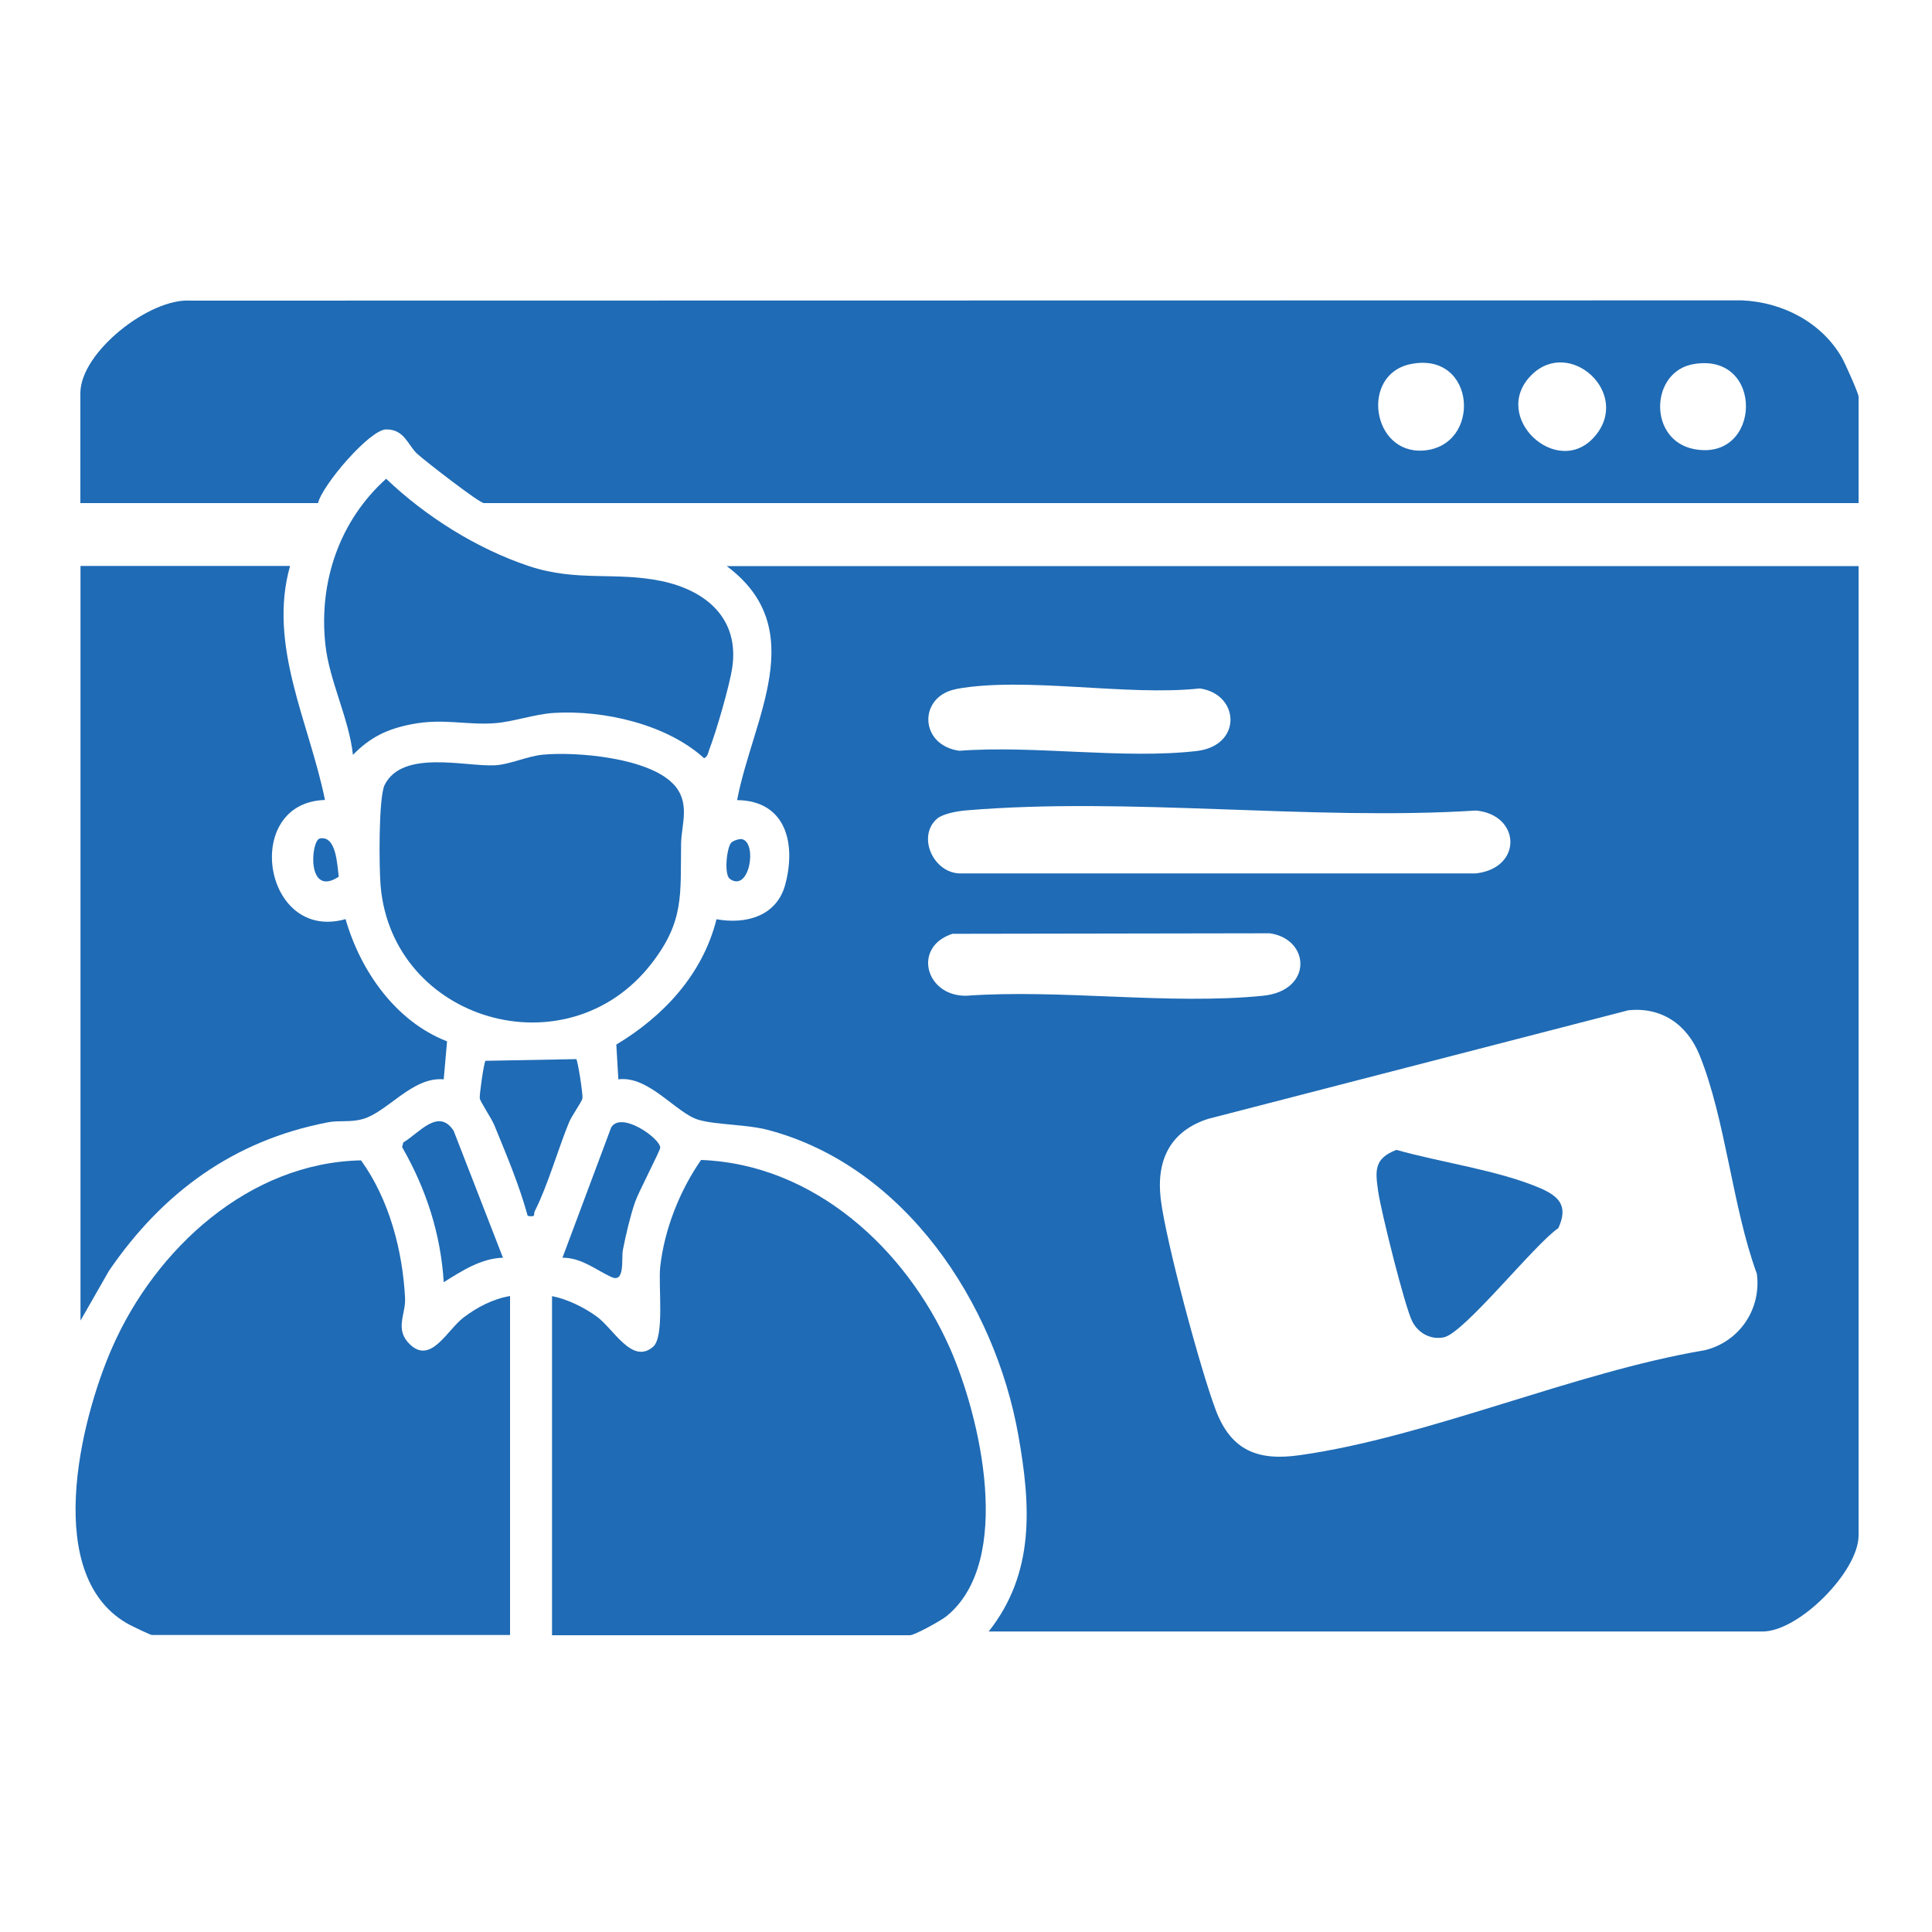
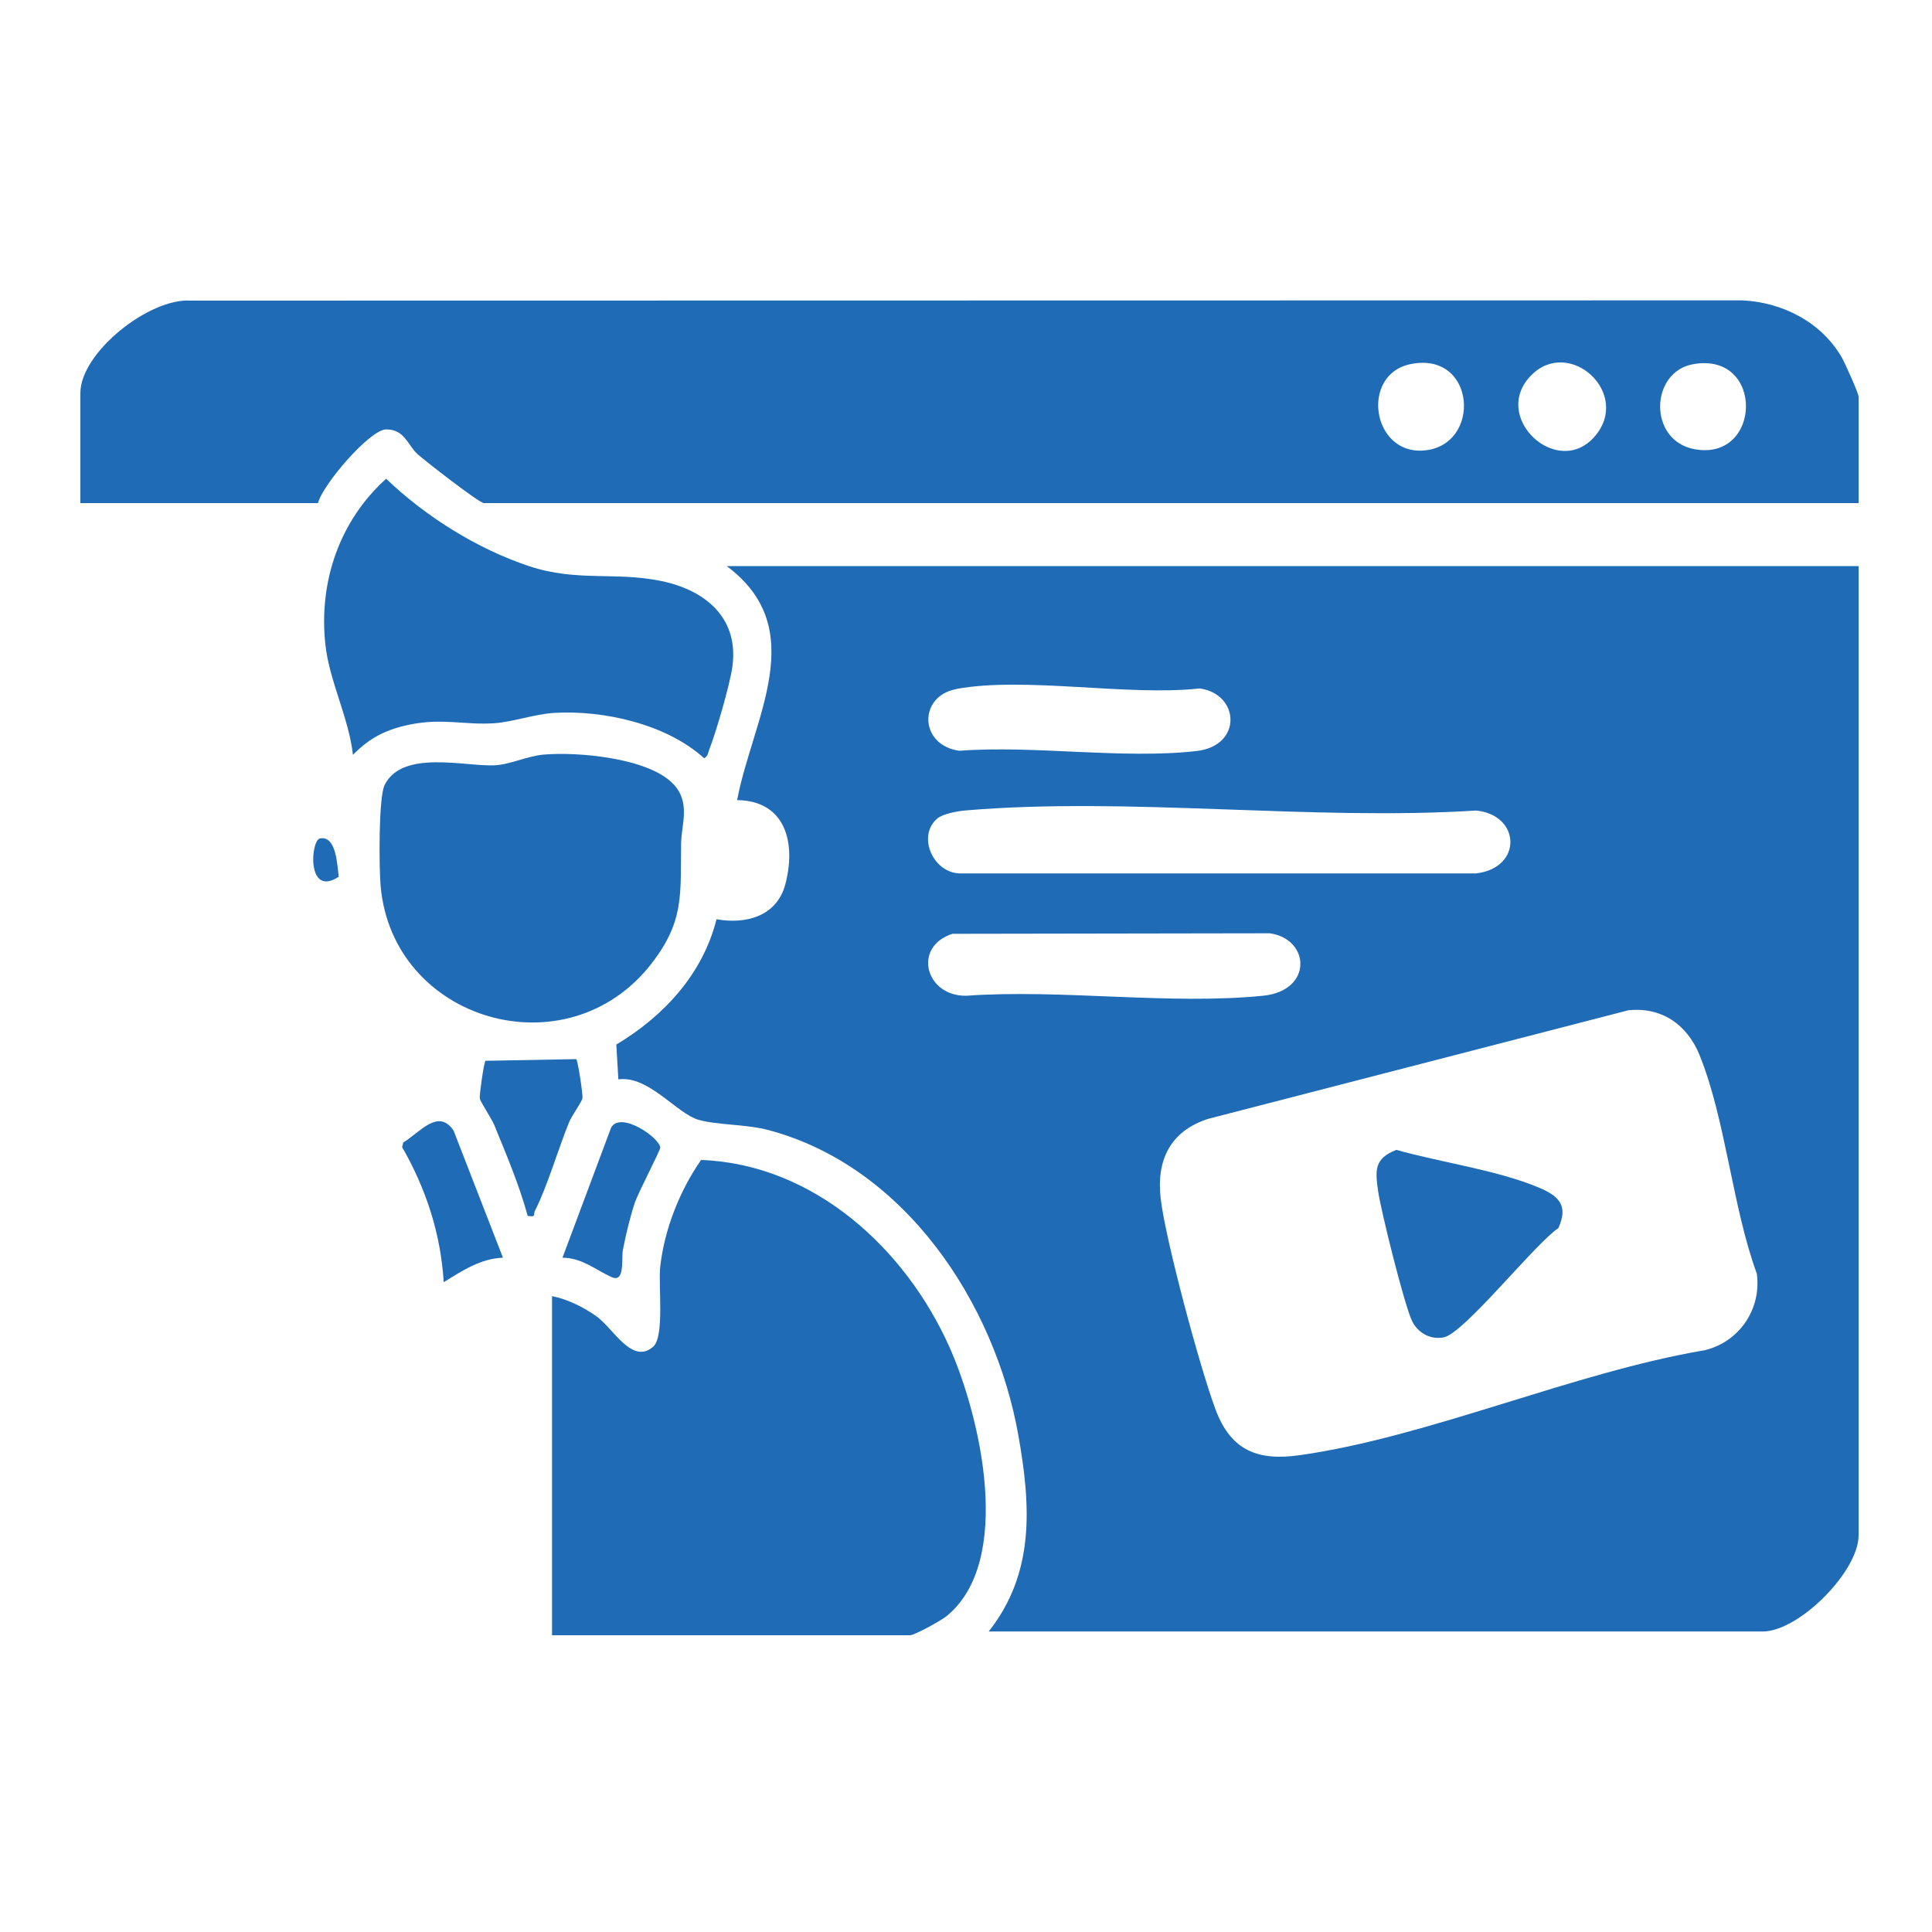
<svg xmlns="http://www.w3.org/2000/svg" id="Layer_1" data-name="Layer 1" viewBox="0 0 150 150">
  <defs>
    <style>
      .cls-1 {
        fill: #1f6bb5;
      }
    </style>
  </defs>
  <path class="cls-1" d="M144.3,43.94v75.27c0,2.79-4.62,7.46-7.46,7.46h-60.08c3.6-4.55,3.27-9.78,2.31-15.2-1.82-10.32-8.82-20.91-19.4-23.73-1.74-.46-4.03-.39-5.44-.8-1.72-.5-3.86-3.45-6.22-3.14l-.16-2.7c3.69-2.21,6.71-5.47,7.78-9.73,2.26.41,4.66-.22,5.33-2.67.86-3.17.09-6.53-3.73-6.58,1.19-6.3,5.78-13.26-.81-18.17h87.88ZM74.25,53.5c-2.96.54-2.91,4.35.23,4.79,5.83-.44,12.72.67,18.42.02,3.58-.41,3.36-4.42.25-4.86-5.64.62-13.53-.94-18.9.04ZM72.77,63.55c-1.64,1.39-.26,4.4,1.96,4.26h39.87c3.64-.42,3.47-4.55,0-4.88-12.81.81-26.95-1.08-39.61-.01-.62.05-1.76.25-2.22.63ZM73.98,72.49c-3.16.99-2.14,4.86,1.03,4.82,7.38-.53,15.79.73,23.05,0,3.89-.39,3.67-4.41.52-4.85l-24.6.04ZM126.34,78.46l-32.55,8.41c-2.95.96-4.03,3.22-3.67,6.23.4,3.29,3.06,13.15,4.26,16.35s3.31,3.99,6.53,3.53c10-1.41,21.29-6.44,31.45-8.15,2.68-.65,4.41-3.19,4.04-5.94-1.9-5.18-2.42-11.98-4.45-16.98-.97-2.39-2.99-3.78-5.62-3.46Z" />
  <path class="cls-1" d="M144.3,39.06H37.57c-.36,0-4.55-3.26-5.15-3.8-.76-.68-1-1.94-2.45-1.92-1.26.02-4.93,4.29-5.28,5.72H6.24v-8.54c0-3.16,5.36-7.39,8.55-7.18l120.44-.02c3.15.13,6.18,1.69,7.77,4.44.24.42,1.3,2.78,1.3,3.04v8.27ZM109.51,28.27c-3.9.8-3.01,6.99.99,6.71,4.58-.32,4.13-7.76-.99-6.71ZM118.9,29.12c-3.24,3.24,2.02,8.11,4.91,4.77s-1.94-7.74-4.91-4.77ZM131.48,28.27c-3.38.58-3.54,5.92.06,6.6,5.25,1,5.48-7.56-.06-6.6Z" />
-   <path class="cls-1" d="M39.6,100.63v26.31H11.8c-.13,0-1.4-.62-1.68-.76-6.91-3.62-3.9-15.9-1.4-21.58,3.36-7.64,10.61-14.33,19.31-14.51,2.19,3.04,3.23,6.99,3.42,10.71.06,1.26-.86,2.44.42,3.62,1.61,1.48,2.85-1.16,4.12-2.13,1.07-.81,2.28-1.44,3.62-1.67Z" />
  <path class="cls-1" d="M42.86,126.94v-26.31c1.2.24,2.46.86,3.45,1.57,1.31.93,2.76,3.79,4.4,2.36.9-.78.39-4.77.55-6.22.33-2.91,1.51-5.89,3.17-8.28,8.74.32,15.88,6.87,19.3,14.56,2.38,5.35,5,16.57-.23,20.85-.41.34-2.49,1.49-2.85,1.49h-27.8Z" />
-   <path class="cls-1" d="M22.52,43.94c-1.75,6.19,1.51,12.2,2.71,18.17-6.49.19-4.82,11.07,1.6,9.25,1.15,4.01,3.88,7.94,7.88,9.49l-.26,2.95c-2.43-.22-4.35,2.53-6.28,3.08-.97.28-1.81.08-2.73.26-7.31,1.41-12.82,5.45-16.97,11.51l-2.22,3.88v-58.59h16.27Z" />
  <path class="cls-1" d="M52.26,60.85c1.38,1.45.65,3.1.62,4.64-.06,3.98.27,6.02-2.32,9.35-6.56,8.41-20.1,4.44-21.01-6.07-.12-1.39-.17-6.88.32-7.84,1.39-2.74,6.22-1.41,8.51-1.51,1.2-.05,2.51-.71,3.8-.83,2.63-.24,8.15.25,10.07,2.26Z" />
  <path class="cls-1" d="M27.4,58.59c-.31-2.83-1.85-5.77-2.14-8.57-.52-4.86,1.1-9.59,4.72-12.85,3.06,2.93,7.07,5.45,11.11,6.79,3.71,1.23,6.68.41,10.25,1.15s6.07,2.99,5.51,6.73c-.21,1.41-1.25,4.99-1.78,6.35-.1.26-.09.51-.4.68-2.92-2.65-7.79-3.75-11.66-3.52-1.49.09-3.18.7-4.62.8-2.22.16-3.97-.4-6.44.08-1.89.37-3.2,1-4.54,2.37Z" />
  <path class="cls-1" d="M44.73,82.21c.13.09.54,2.77.49,3.06s-.84,1.36-1.05,1.89c-.85,2.09-1.67,4.95-2.64,6.85-.15.28.14.51-.56.39-.66-2.41-1.65-4.74-2.59-7.04-.23-.55-1.09-1.82-1.13-2.08s.31-2.74.44-2.92l7.06-.13Z" />
  <path class="cls-1" d="M39.06,97.65c-1.71.04-3.21,1.03-4.61,1.9-.23-3.76-1.37-7.25-3.23-10.49l.09-.36c1.23-.72,2.72-2.72,3.91-.91l3.83,9.86Z" />
  <path class="cls-1" d="M43.67,97.65l3.78-10.11c.77-1.31,3.8.84,3.81,1.56,0,.24-1.7,3.47-1.97,4.27-.38,1.14-.7,2.5-.93,3.68-.13.67.19,2.59-.89,2.1-1.17-.53-2.32-1.51-3.8-1.5Z" />
  <path class="cls-1" d="M26.3,68.07c-2.52,1.65-2.17-2.83-1.47-2.97,1.3-.26,1.35,2.11,1.47,2.97Z" />
-   <path class="cls-1" d="M56.76,65.44c.13-.16.64-.33.84-.29,1.22.25.6,4.17-.93,3.09-.47-.33-.25-2.39.09-2.8Z" />
  <path class="cls-1" d="M108.43,89.28c3.4.96,7.87,1.58,11.06,2.93,1.54.65,2.3,1.39,1.5,3.14-1.83,1.23-7.3,8.15-8.89,8.48-1.02.21-1.99-.33-2.45-1.23-.59-1.16-2.43-8.57-2.65-10.1-.23-1.63-.33-2.55,1.43-3.23Z" />
</svg>